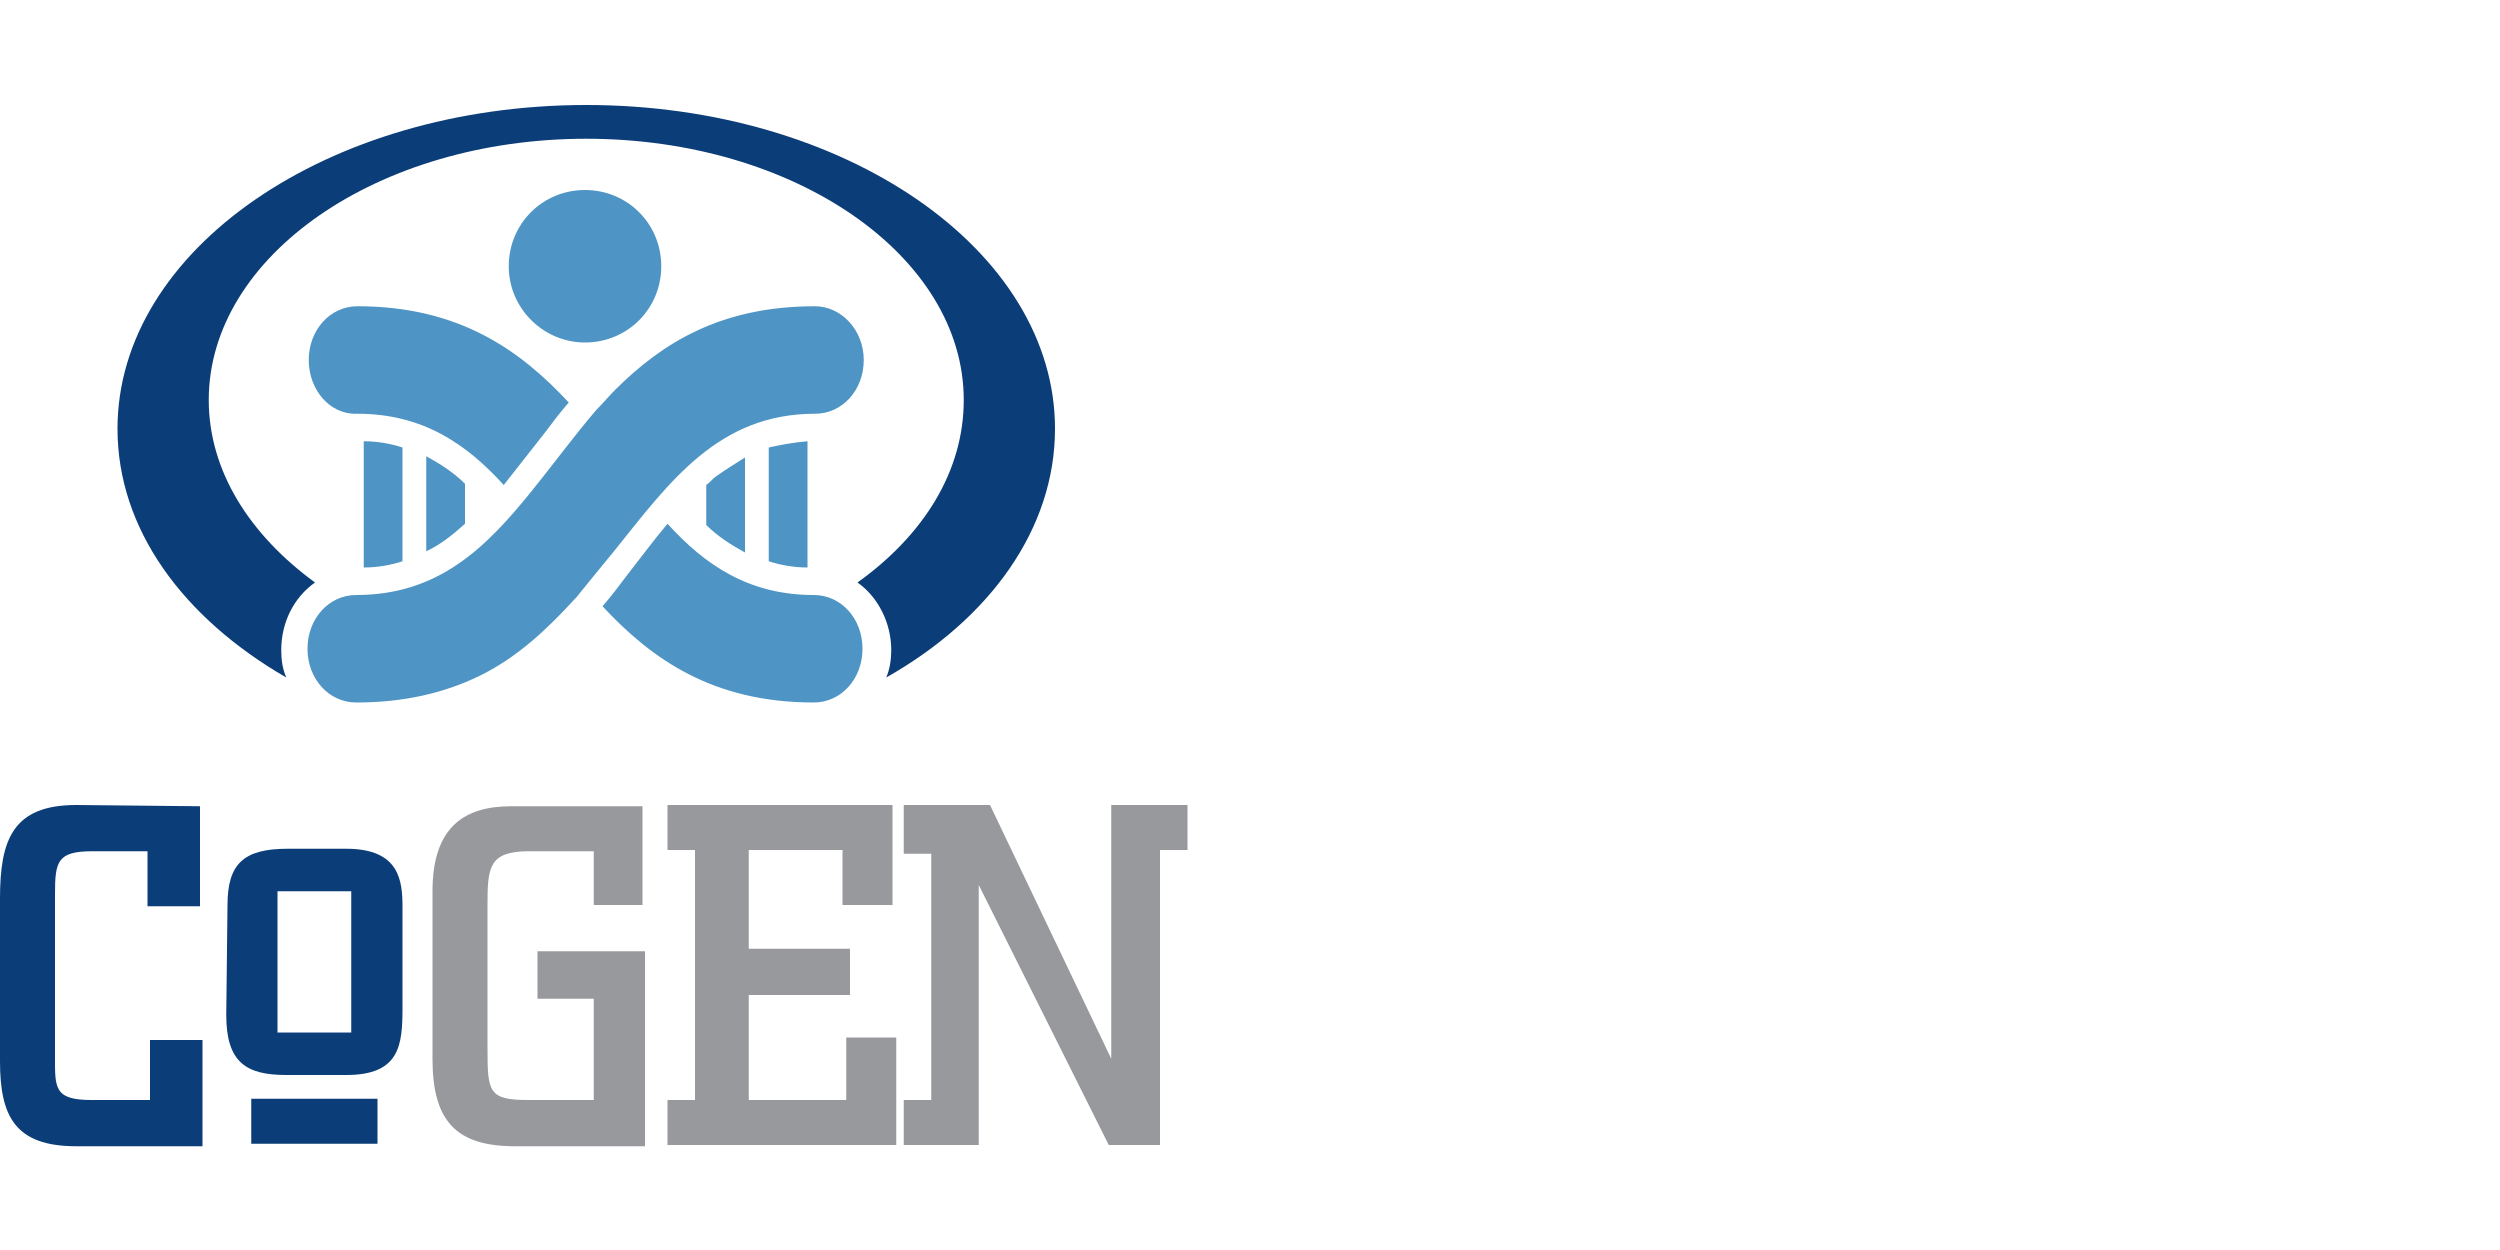
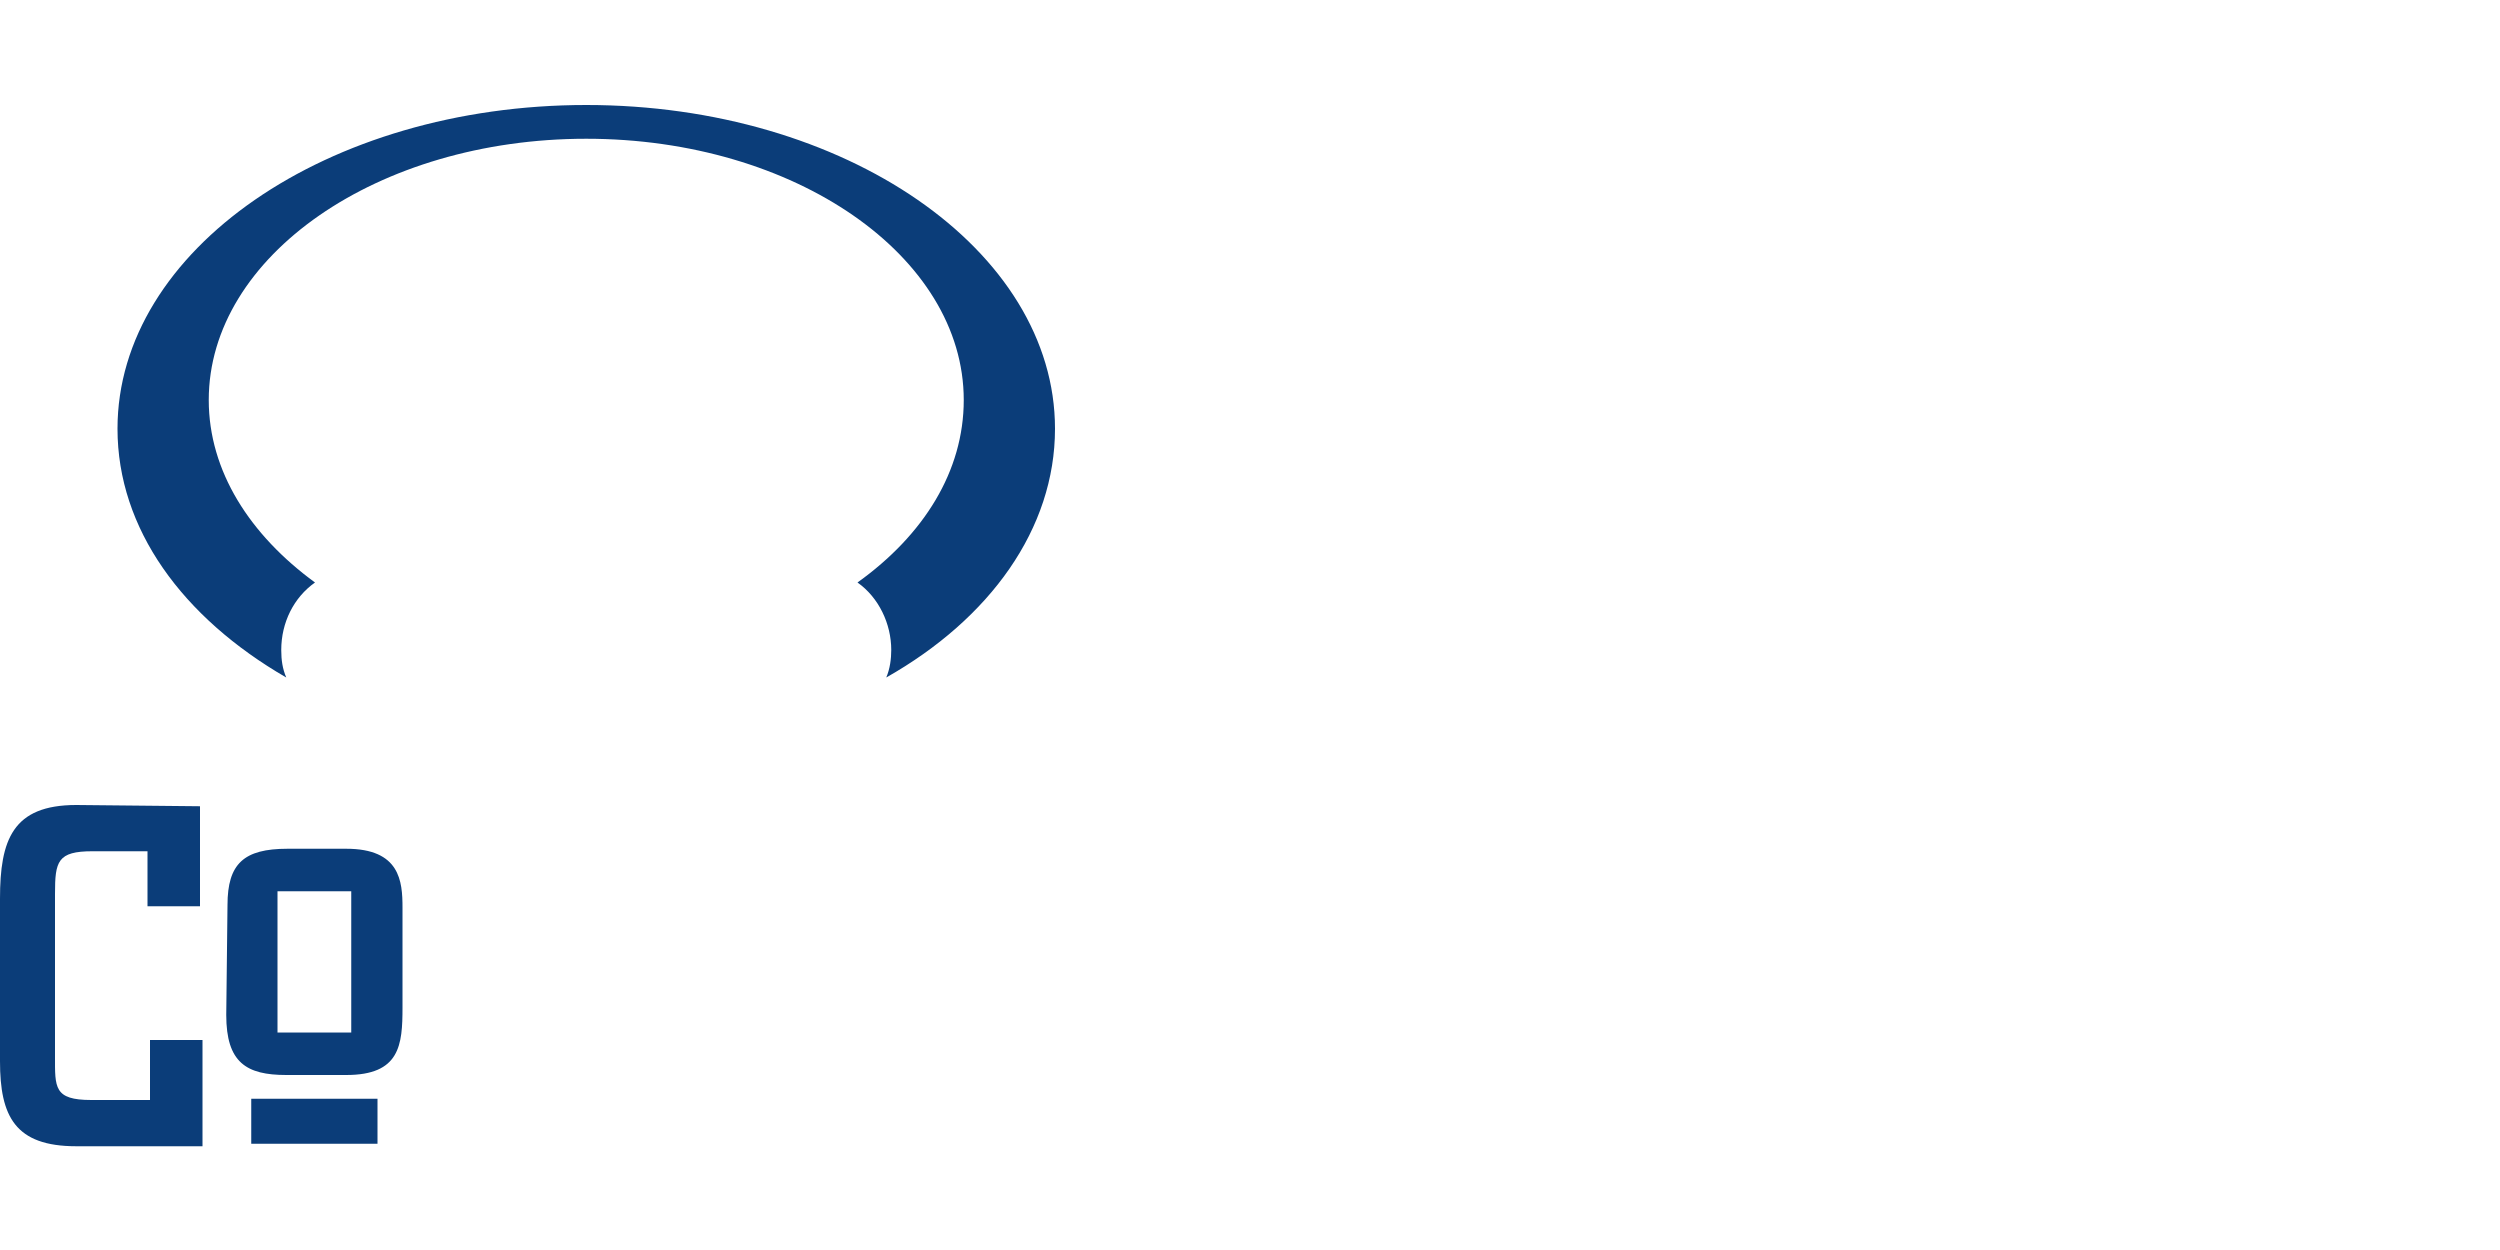
<svg xmlns="http://www.w3.org/2000/svg" version="1.1" id="Layer_1" x="0px" y="0px" viewBox="0 0 200 100" style="enable-background:new 0 0 200 100;" xml:space="preserve">
  <style type="text/css">
	.st0{fill:#97999C;}
	.st1{fill:#0B3D79;}
	.st2{fill:#4E95C6;}
</style>
  <g>
-     <polygon class="st0" points="67.4,72.4 71.4,72.4 71.4,64.4 53.4,64.4 53.4,68 55.6,68 55.6,88 53.4,88 53.4,91.6 71.7,91.6    71.7,83 67.7,83 67.7,88 59.9,88 59.9,79.6 68,79.6 68,75.9 59.9,75.9 59.9,68 67.4,68  " />
-     <polygon class="st0" points="95,68 95,64.4 88.9,64.4 88.9,84.7 79.2,64.4 72.3,64.4 72.3,68.3 74.5,68.3 74.5,88 72.3,88    72.3,91.6 78.3,91.6 78.3,70.8 88.7,91.6 92.8,91.6 92.8,68  " />
    <rect x="20.1" y="87.9" class="st1" width="10.1" height="3.6" />
    <path class="st1" d="M9.4,34.3C9.4,20,26.2,8.4,46.9,8.4c20.7,0,37.5,11.6,37.5,25.9c0,8-5.2,15.2-13.5,19.9   c0.3-0.7,0.4-1.5,0.4-2.2c0-2.1-1-4.2-2.7-5.4c5.3-3.8,8.5-8.9,8.5-14.6c0-11.5-13.5-20.9-30.2-20.9c-16.7,0-30.2,9.4-30.2,20.9   c0,5.7,3.3,10.8,8.5,14.6c-1.7,1.2-2.7,3.2-2.7,5.4c0,0.8,0.1,1.5,0.4,2.2C14.6,49.4,9.4,42.3,9.4,34.3" />
-     <path class="st2" d="M40.7,21.3c0-3.4,2.7-6.1,6.1-6.1c3.4,0,6.1,2.7,6.1,6.1c0,3.4-2.7,6.1-6.1,6.1C43.5,27.4,40.7,24.7,40.7,21.3    M69,51.9c0,2.4-1.7,4.3-3.9,4.3c-8.1,0-13-3.5-16.9-7.7c0.7-0.8,1.3-1.6,1.9-2.4c1.1-1.4,2.2-2.9,3.3-4.2c3,3.3,6.5,5.7,11.7,5.7   C67.3,47.6,69,49.5,69,51.9 M24.7,28.8c0-2.4,1.7-4.3,3.9-4.3c8.1,0,13,3.5,16.9,7.7c-0.7,0.8-1.3,1.6-1.9,2.4   c-1.1,1.4-2.2,2.8-3.3,4.2c-3-3.3-6.5-5.7-11.7-5.7C26.4,33.2,24.7,31.2,24.7,28.8 M59.6,36.6v7.6c-1.1-0.6-2.2-1.3-3.1-2.2v-3.2   c0.3-0.2,0.5-0.5,0.8-0.7C58,37.6,58.8,37.1,59.6,36.6 M64.6,35.3v10.1c-1.1,0-2.2-0.2-3.1-0.5v-9.1C62.4,35.6,63.4,35.4,64.6,35.3    M29.1,45.4V35.3c1.1,0,2.2,0.2,3.1,0.5v9.1C31.3,45.2,30.2,45.4,29.1,45.4 M34.1,44.1v-7.6c1.1,0.6,2.2,1.3,3.1,2.2v3.2   C36.2,42.8,35.2,43.6,34.1,44.1 M42.6,39.2c1.7-2.1,3.3-4.3,5.1-6.4c0.5-0.5,1-1.1,1.5-1.6c3.8-3.8,8.5-6.7,16-6.7   c2.1,0,3.9,1.9,3.9,4.3c0,2.4-1.7,4.3-3.9,4.3c-7.7,0-11.6,5.4-16,10.9c-1,1.2-3.1,3.8-3.1,3.8L46,47.9c-2.2,2.4-4.6,4.7-7.7,6.2   c-2.7,1.3-5.9,2.1-9.8,2.1c-2.2,0-3.9-1.9-3.9-4.3c0-2.4,1.7-4.3,3.9-4.3C35.1,47.6,38.9,43.8,42.6,39.2" />
-     <path class="st1" d="M6.1,64.4C1,64.4,0,67.2,0,71.9v13c0,4.4,1.2,6.8,6.1,6.8h10.1v-8.5h-4.2V88H7.3c-3,0-2.9-1-2.9-3.5V71.5   c0-2.6,0.2-3.4,3-3.4h4.4v4.4H16v-8L6.1,64.4L6.1,64.4z" />
+     <path class="st1" d="M6.1,64.4C1,64.4,0,67.2,0,71.9v13c0,4.4,1.2,6.8,6.1,6.8h10.1v-8.5h-4.2V88H7.3c-3,0-2.9-1-2.9-3.5V71.5   c0-2.6,0.2-3.4,3-3.4h4.4v4.4H16v-8L6.1,64.4z" />
    <path class="st1" d="M22.2,71.3h5.9v11.3h-5.9V71.3z M18.1,81.2c0,3.8,1.6,4.8,4.8,4.8h4.8c4.3,0,4.5-2.4,4.5-5.4v-8   c0-2.1-0.2-4.7-4.5-4.7H23c-3.5,0-4.8,1.2-4.8,4.5L18.1,81.2L18.1,81.2z" />
-     <path class="st0" d="M43,79.9h4.5V88h-5.2c-3.2,0-3.3-0.6-3.3-4.1V72.4c0-3,0.1-4.3,3.3-4.3h5.2v4.3h3.9v-7.9H40.9   c-3.7,0-6.3,1.6-6.3,6.8v13.4c0,4.9,1.8,7,6.6,7h10.4V76.1H43V79.9z" />
  </g>
</svg>